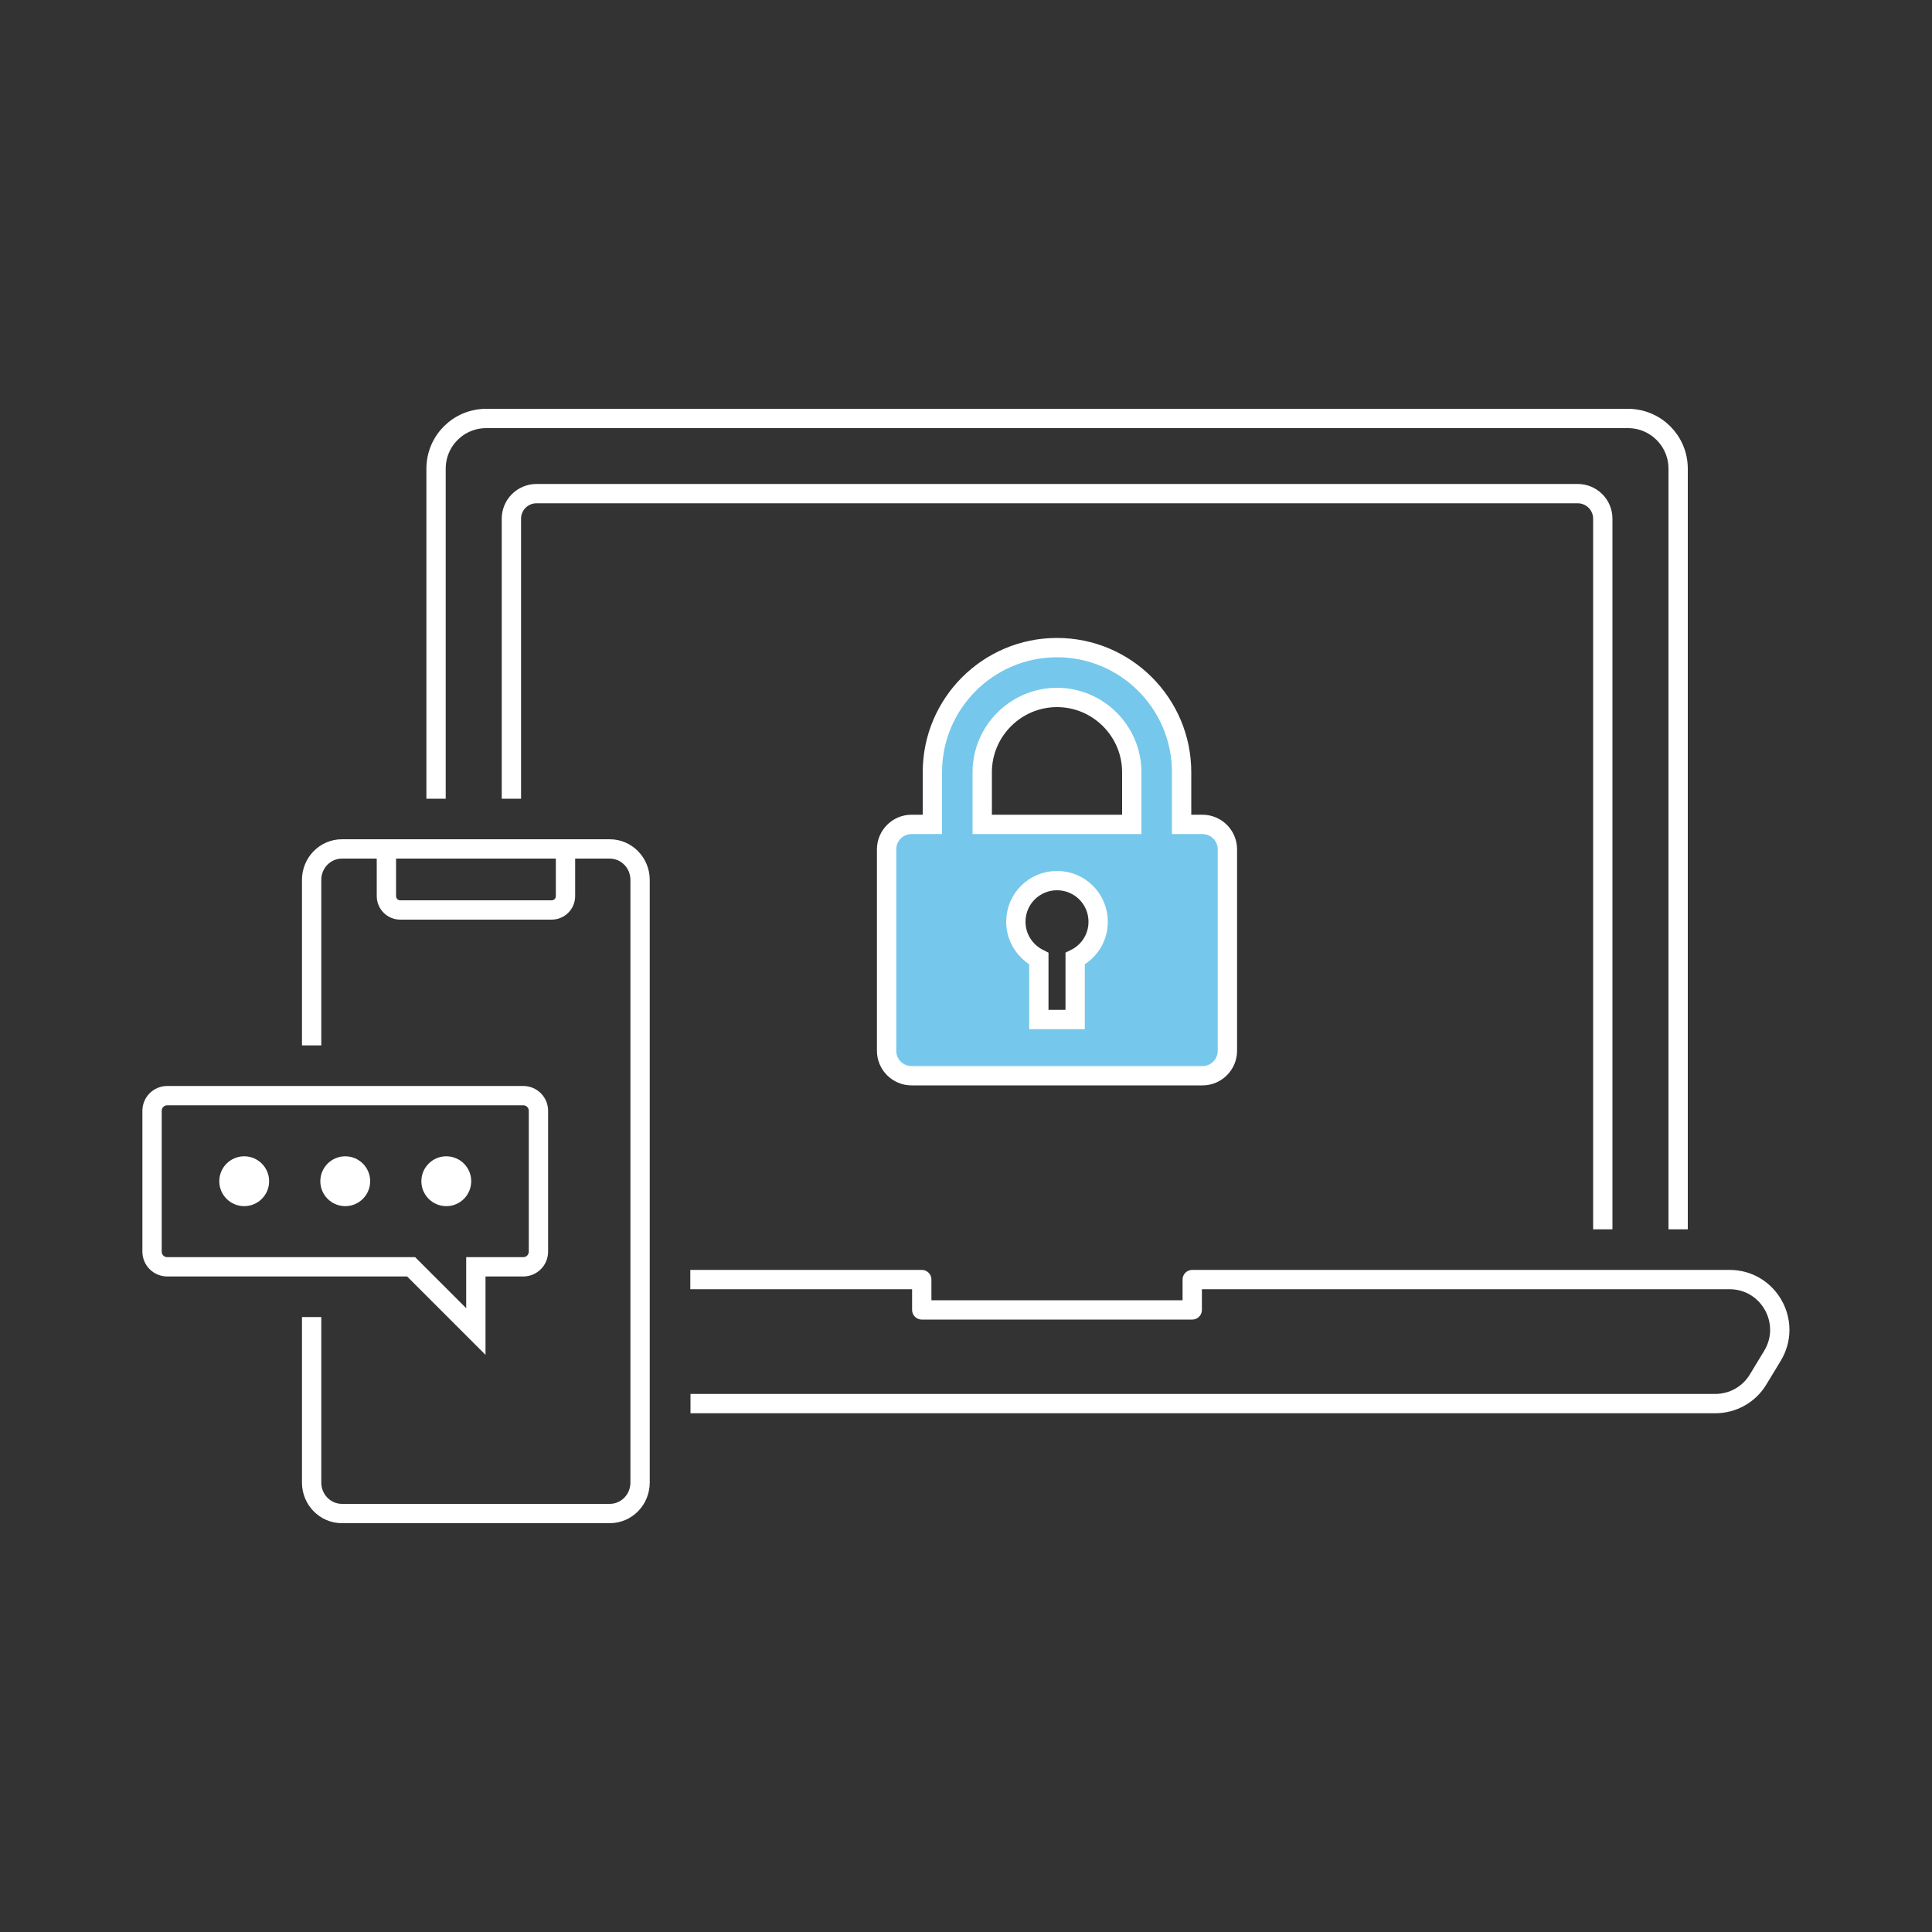
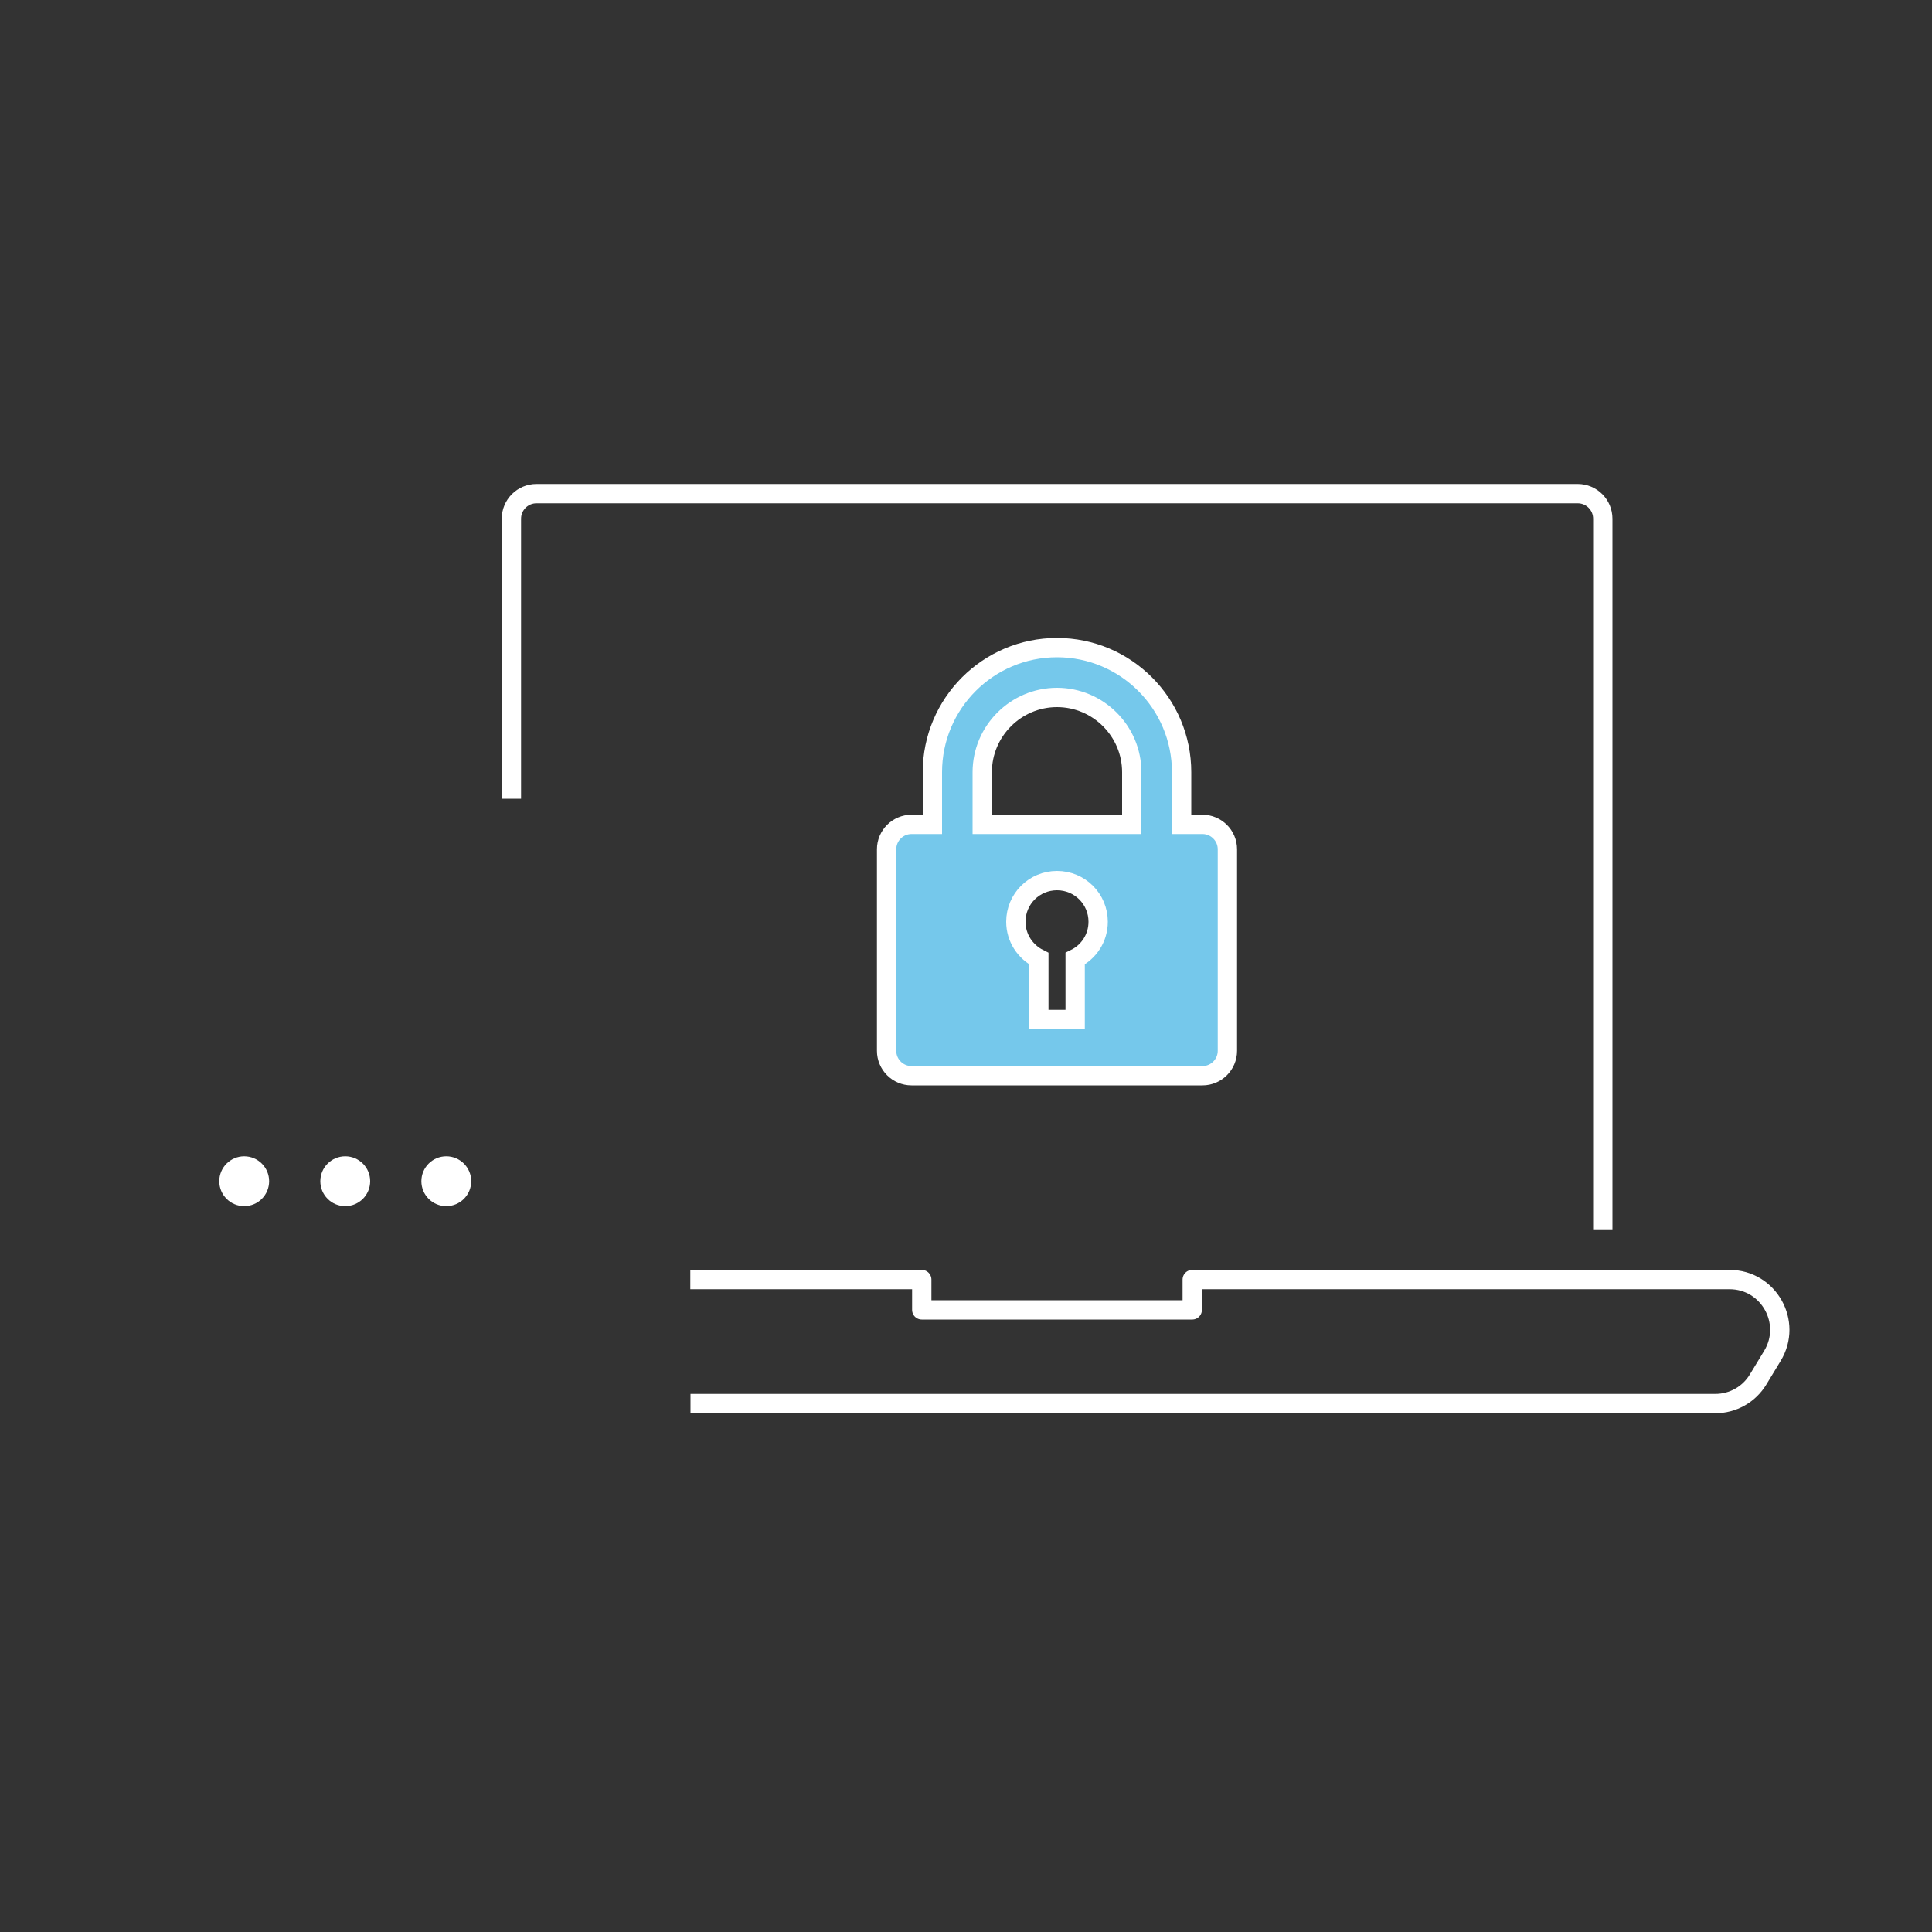
<svg xmlns="http://www.w3.org/2000/svg" id="a" viewBox="0 0 100 100">
  <rect x="0" y="0" width="100" height="100" fill="#333333" stroke="none" />
-   <path d="M22.57,41.34V24.26c0-1.44,1.16-2.6,2.6-2.6h59.09c1.44,0,2.6,1.16,2.6,2.6V63.63" fill="none" stroke="#FFFFFF" stroke-miterlimit="10" />
  <path d="M26.47,41.34v-14.49c0-.72,.58-1.3,1.3-1.3h53.89c.72,0,1.3,.58,1.3,1.3V63.63" fill="none" stroke="#FFFFFF" stroke-miterlimit="10" />
  <path d="M35.74,72.65h53.04c.91,0,1.75-.47,2.22-1.25l.74-1.22c1.05-1.73-.19-3.95-2.22-3.95h-27.81v1.57h-14v-1.57h-11.98" fill="none" stroke="#FFFFFF" stroke-linejoin="round" />
-   <path d="M16.13,68.17v8.57c0,.88,.7,1.6,1.57,1.6h13.86c.87,0,1.57-.72,1.57-1.6v-31.2c0-.88-.7-1.6-1.57-1.6h-13.86c-.87,0-1.57,.72-1.57,1.6v8.57m13.14-7.73c0,.4-.32,.72-.72,.72h-7.83c-.4,0-.72-.32-.72-.72v-2.44h9.27v2.44Z" fill="none" stroke="#FFFFFF" stroke-linejoin="round" />
  <path d="M62.24,42.67h-1.08v-2.7c0-3.56-2.89-6.45-6.45-6.45s-6.45,2.89-6.45,6.45v2.7h-1.08c-.71,0-1.29,.58-1.29,1.29v10.43c0,.71,.58,1.29,1.29,1.29h15.06c.71,0,1.29-.58,1.29-1.29v-10.43c0-.71-.58-1.29-1.29-1.29Zm-6.59,6.95v3.15h-1.88v-3.15c-.7-.35-1.19-1.07-1.19-1.91,0-1.18,.95-2.13,2.13-2.13s2.13,.95,2.13,2.13c0,.84-.48,1.56-1.19,1.91Zm-4.81-6.95v-2.7c0-2.13,1.74-3.87,3.87-3.87s3.87,1.74,3.87,3.87v2.7h-7.74Z" fill="#75c8eb" stroke="#FFFFFF" stroke-miterlimit="10" />
-   <path d="M27.08,56.71H8.66c-.44,0-.79,.35-.79,.79v7.28c0,.44,.35,.79,.79,.79h12.62l3.35,3.35v-3.35h2.45c.44,0,.79-.35,.79-.79v-7.28c0-.44-.35-.79-.79-.79Z" fill="none" stroke="#FFFFFF" stroke-miterlimit="10" />
  <g>
    <circle cx="12.64" cy="61.14" r="1.29" fill="#FFFFFF" />
    <circle cx="17.87" cy="61.14" r="1.29" fill="#FFFFFF" />
    <circle cx="23.1" cy="61.14" r="1.29" fill="#FFFFFF" />
  </g>
</svg>